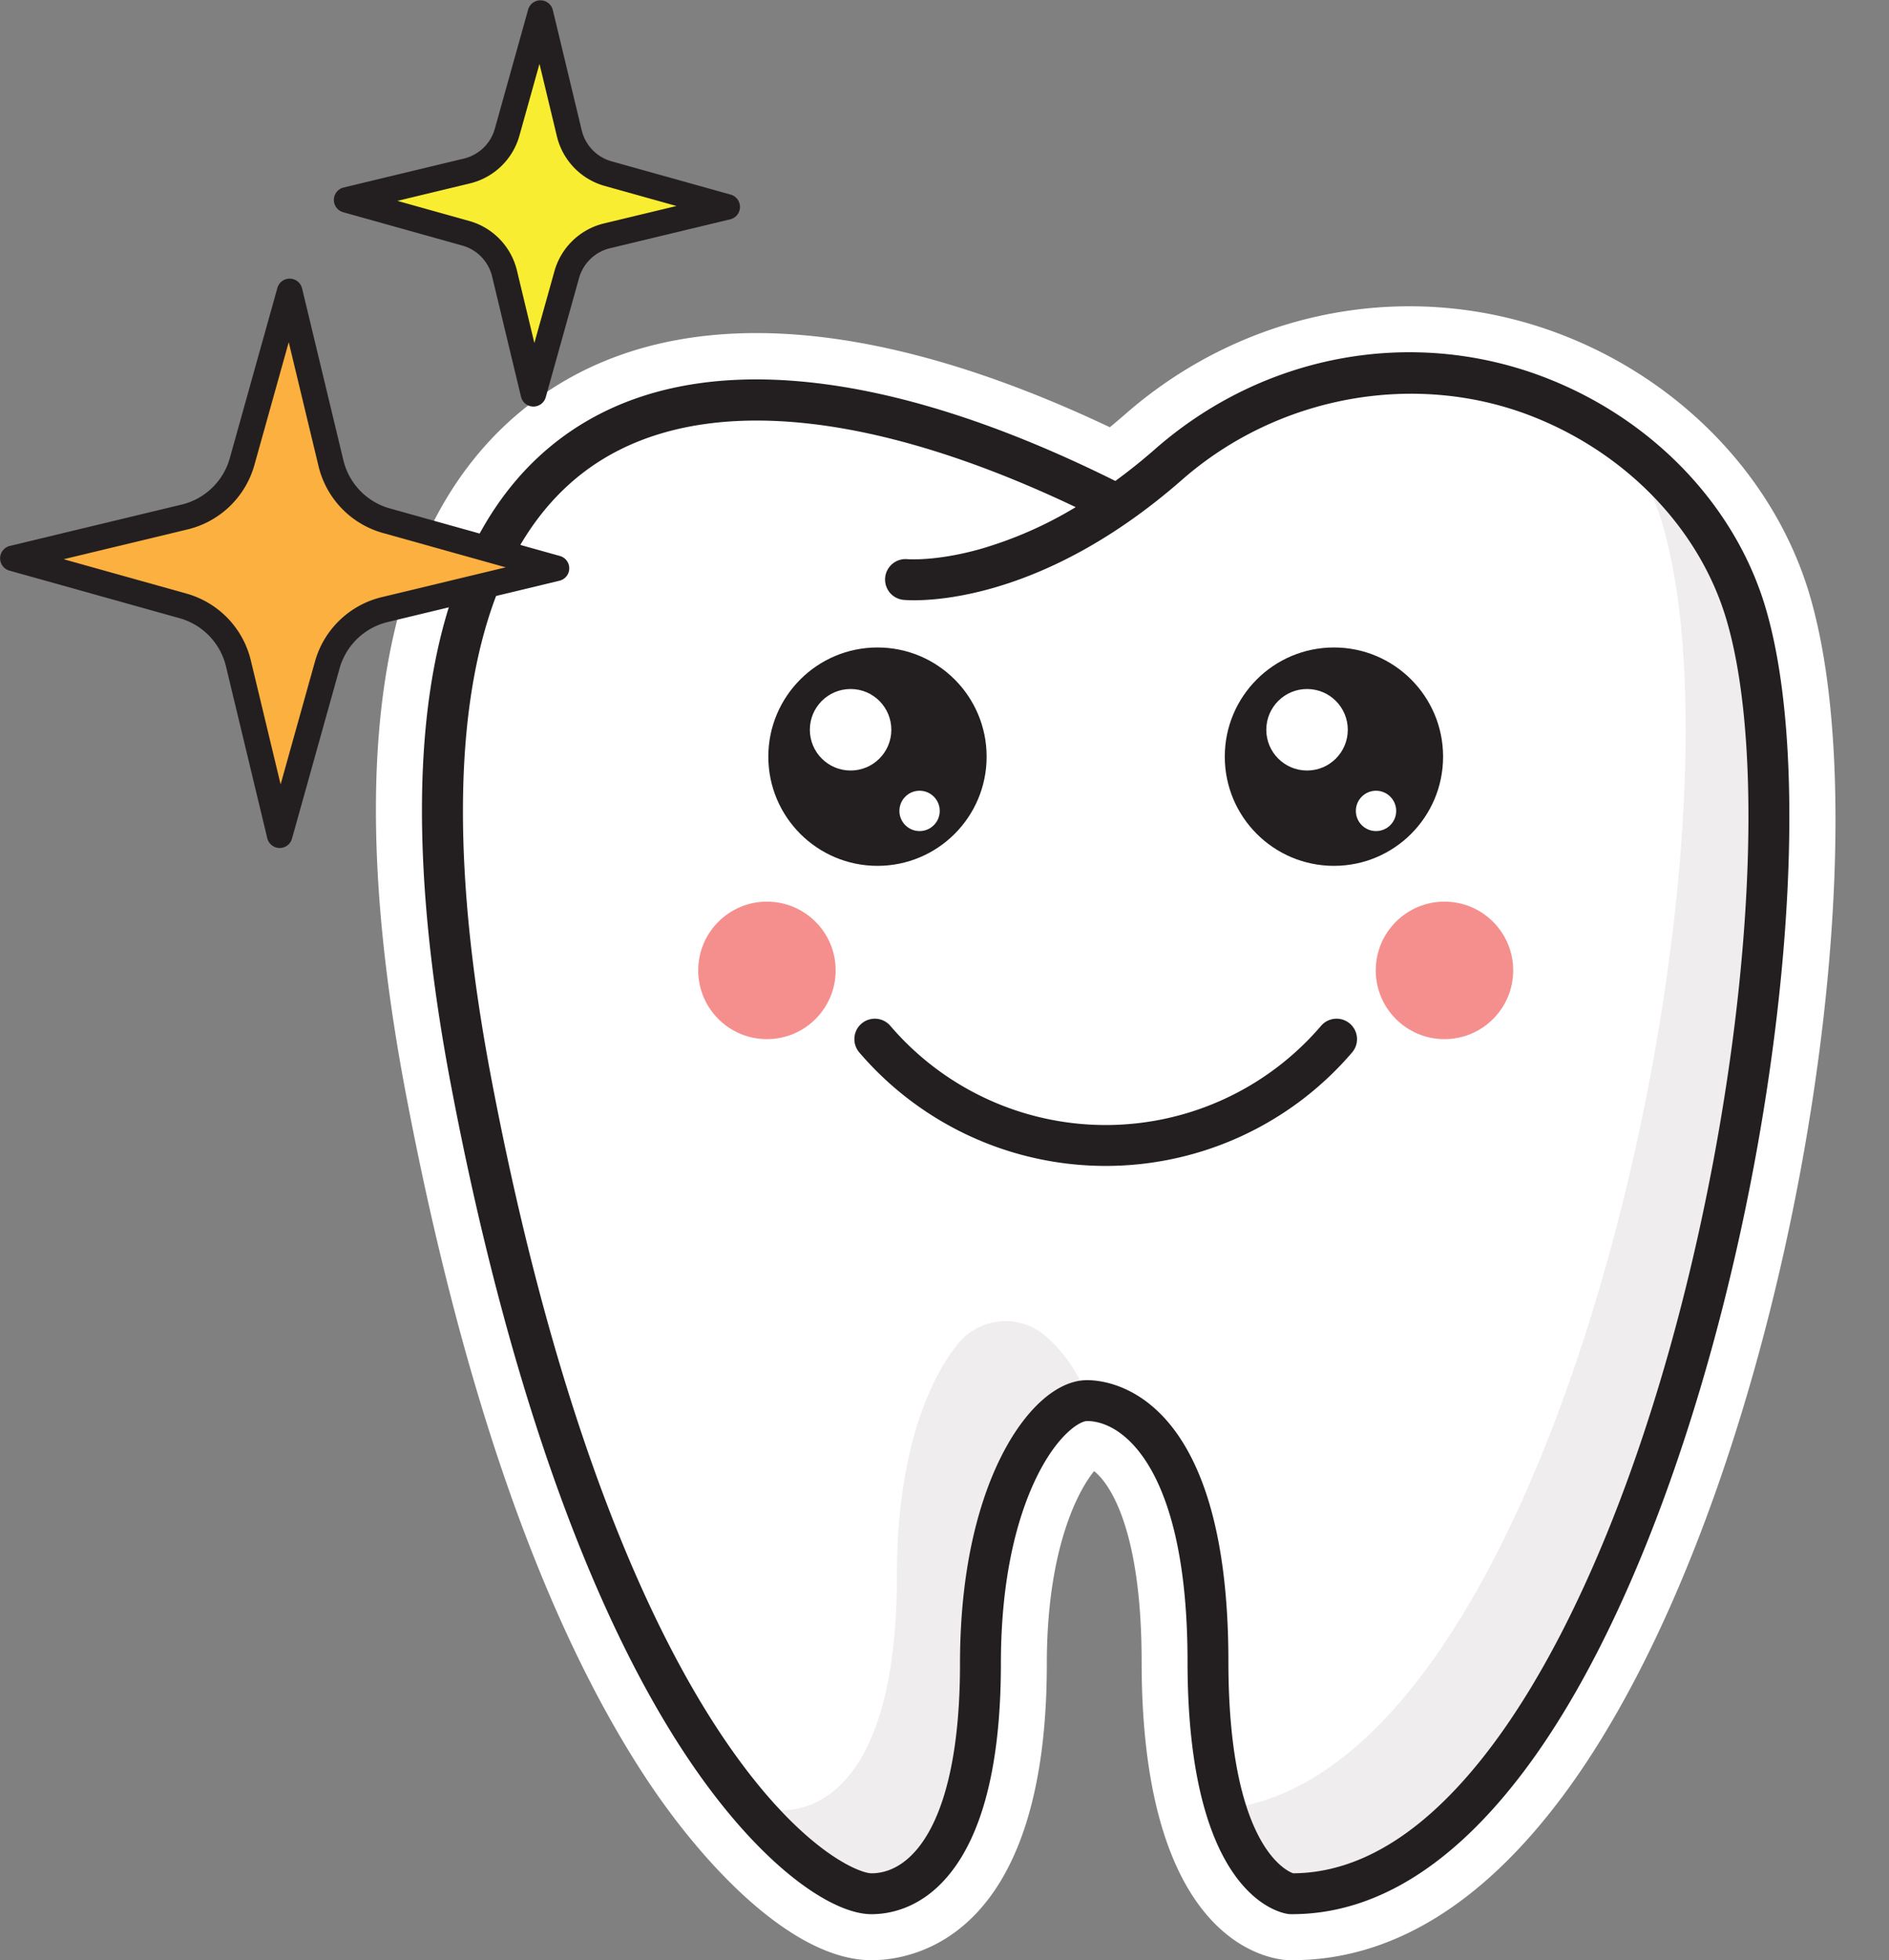
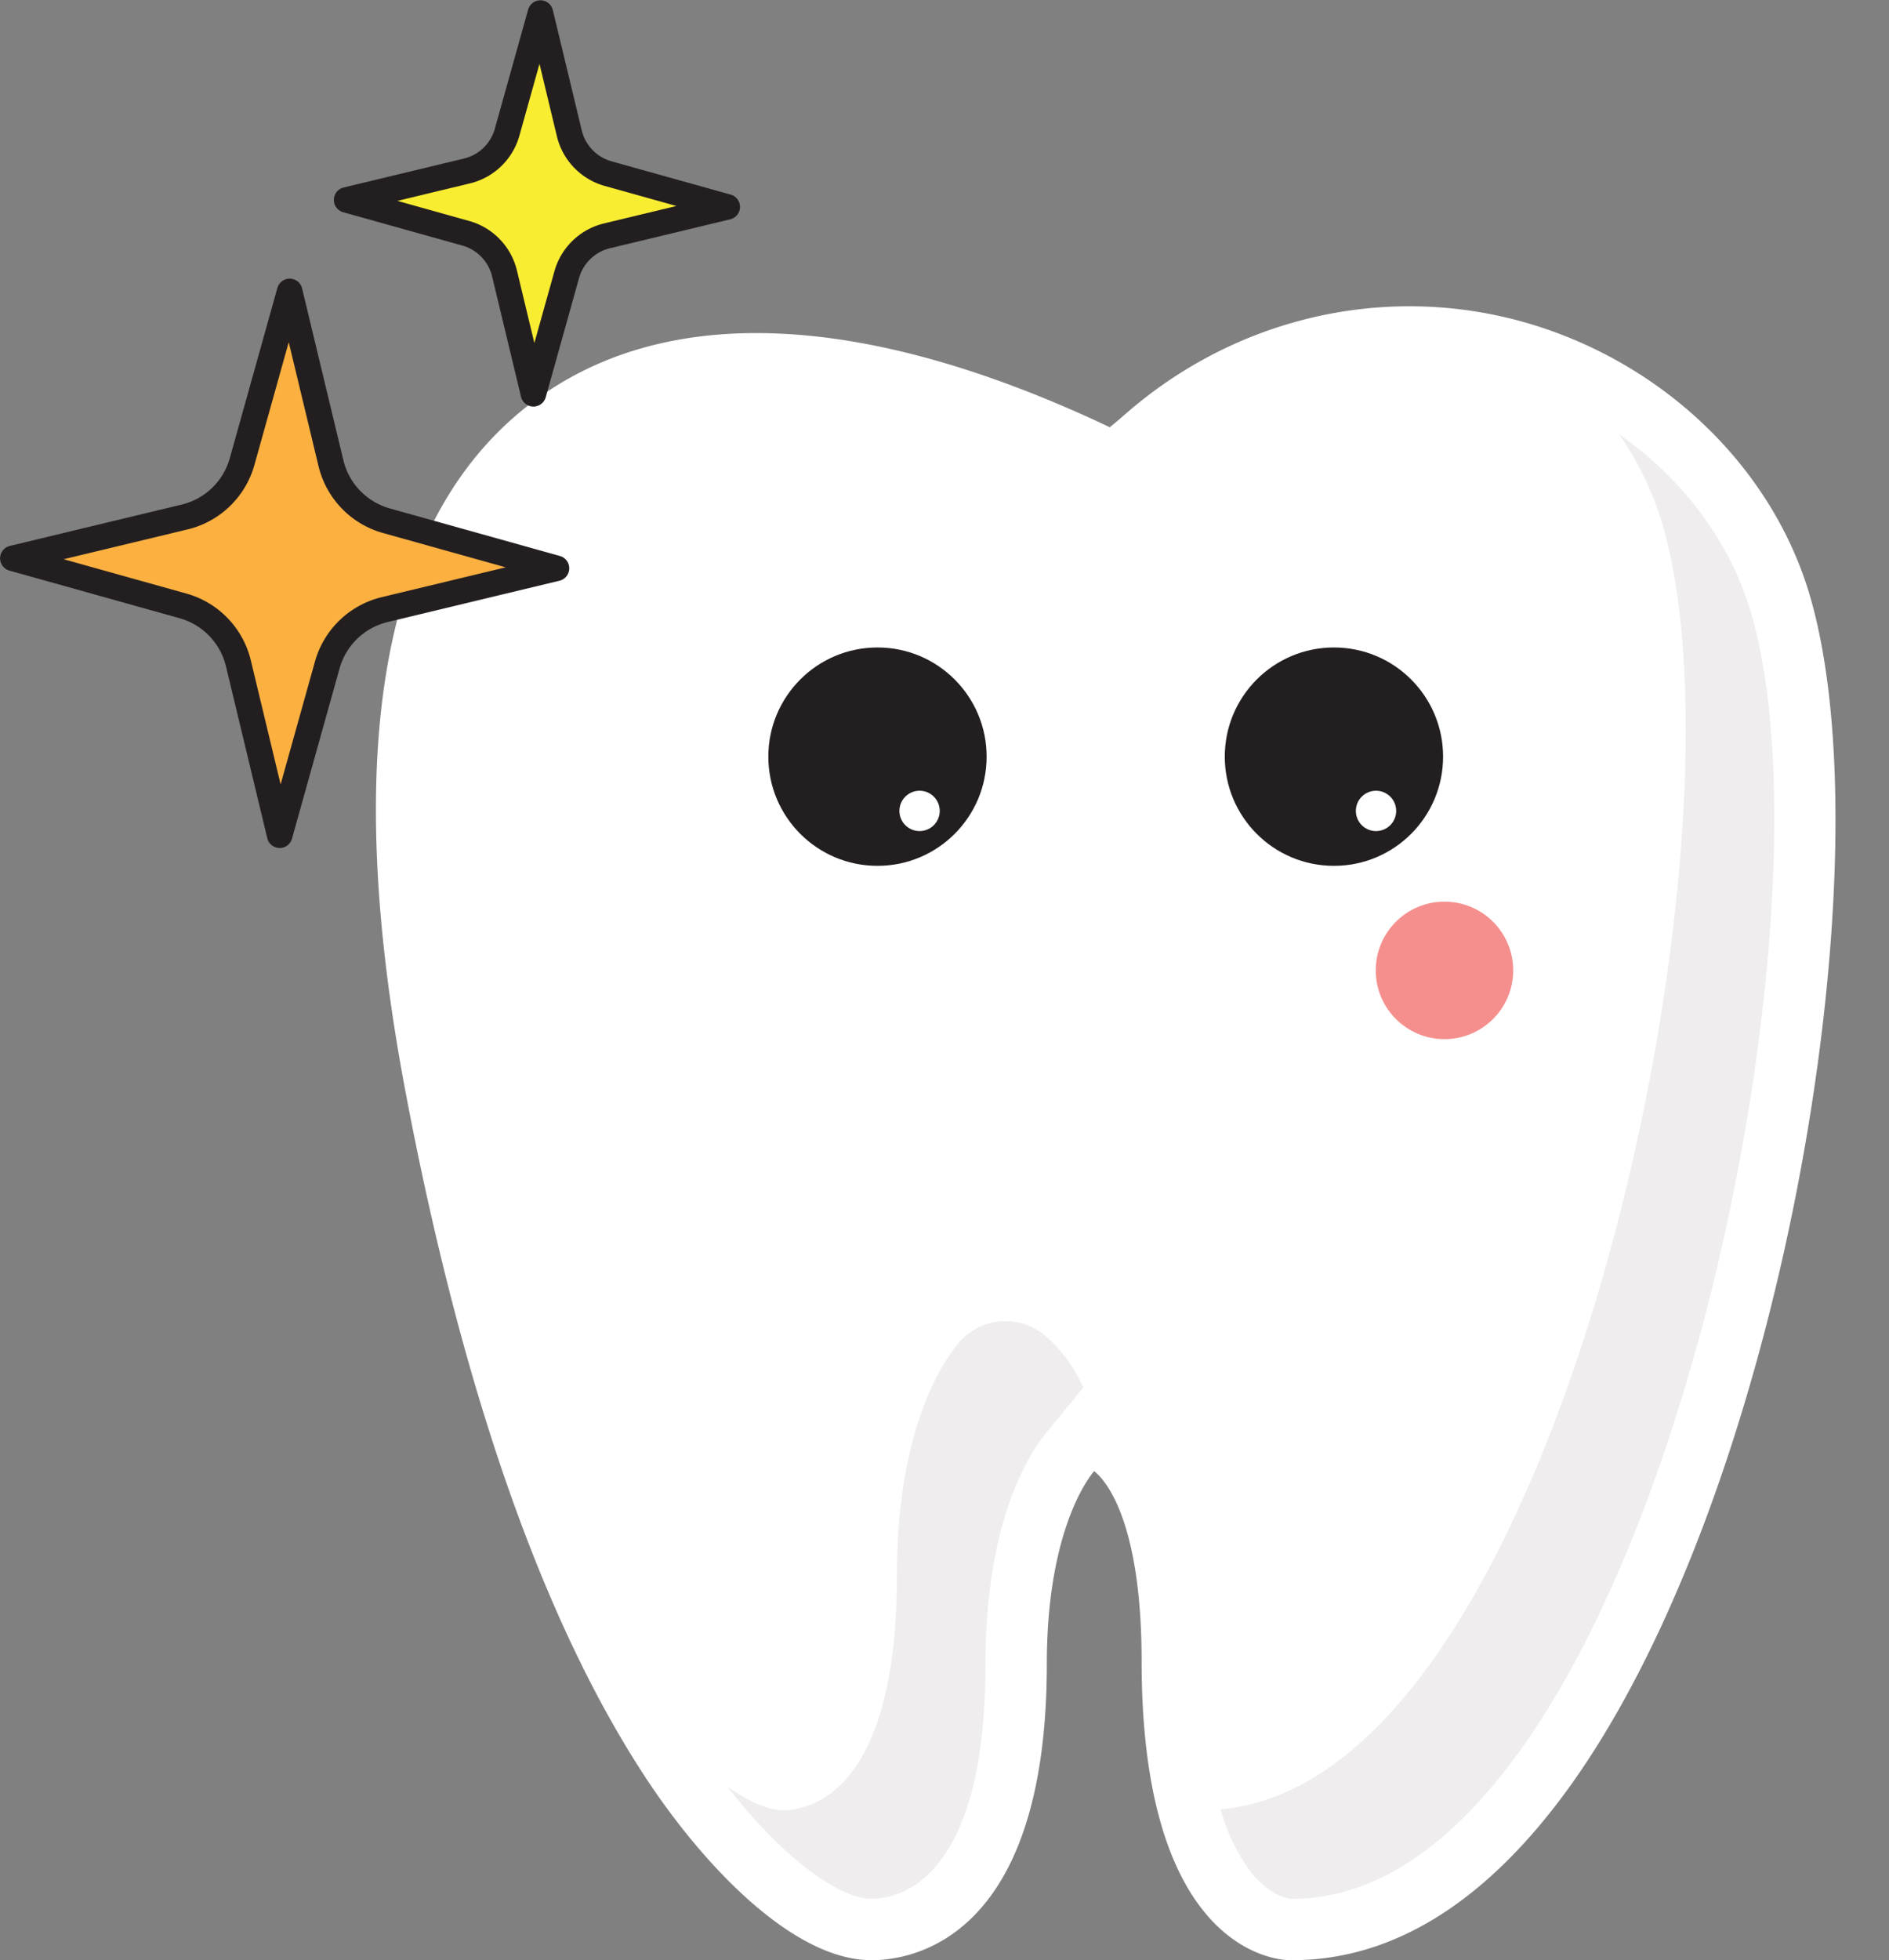
<svg xmlns="http://www.w3.org/2000/svg" data-name="Layer 1" height="383.5" preserveAspectRatio="xMidYMid meet" version="1.0" viewBox="33.6 28.3 369.7 383.5" width="369.7" zoomAndPan="magnify">
  <rect x="33.6" y="28.3" width="369.7" height="383.5" fill="#808080" stroke="none" />
  <g id="change1_1">
    <path d="M387.753,144.632C381.1,122.2,363.247,103.3,340,94.077c-29.2-11.588-62.242-5.719-86.24,15.307q-1.463,1.281-2.955,2.5c-48-22.728-86.933-24.474-112.922-4.957-29.342,22.033-37.712,67.52-24.877,135.2,11.035,58.183,26.79,103.187,46.829,133.764,11.374,17.353,28.987,35.9,44.317,35.9,8.052,0,34.323-4.181,34.323-57.979,0-22.358,6.067-33.823,9.254-37.7,3.3,2.591,9.3,11.964,9.3,37.233,0,50.477,20.96,57.394,27.385,58.312a13.1,13.1,0,0,0,1.747.13h.351c19.115,0,36.82-10.658,52.624-31.681C382.083,322.965,403.28,196.973,387.753,144.632Z" fill="#fff" />
  </g>
  <g id="change2_1">
    <path d="M237.806,289.332h0a12,12,0,0,0-16.678,1.814h0c-3.6,4.381-11.987,17.566-11.987,45.32,0,42.664-17.087,45.98-22.323,45.98-2.746,0-6.53-1.568-10.892-4.636,11.2,14.456,22.2,21.969,28.225,21.969,5.237,0,22.323-3.316,22.323-45.979,0-27.755,8.383-40.94,11.987-45.32l7.152-8.693A27.91,27.91,0,0,0,237.806,289.332Z" fill="#efedee" />
  </g>
  <g id="change2_2">
    <path d="M376.249,148.044c-4.1-13.831-13.341-26.085-25.755-34.763a61.633,61.633,0,0,1,8.422,17.43c14.473,48.792-6.368,171.181-46.707,224.842-12.432,16.538-25.78,25.5-39.72,26.732a37.381,37.381,0,0,0,5.462,11.646c3.593,4.848,7.153,5.694,8.143,5.836a1.453,1.453,0,0,0,.162.012h.253c15.141,0,29.619-9.049,43.033-26.892C369.882,319.226,390.722,196.836,376.249,148.044Z" fill="#efedee" />
  </g>
  <g id="change3_1">
-     <path d="M379.138,147.188c-5.877-19.812-21.747-36.543-42.453-44.759-26.05-10.334-55.555-5.079-77,13.716-2.658,2.329-5.264,4.4-7.8,6.249-22.072-10.981-42.28-17.48-60.1-19.324-19.719-2.039-36.04,1.674-48.509,11.038-12.757,9.58-21.115,24.852-24.844,45.394-3.879,21.364-2.735,48.6,3.4,80.942,10.662,56.215,26.4,101.345,45.518,130.513,14.412,21.991,28.867,31.835,36.8,31.835,4.091,0,11.837-1.481,17.756-11.4,5.03-8.431,7.58-21.078,7.58-37.591,0-18.708,3.929-30.44,7.226-36.989,3.992-7.93,8.223-10.5,9.646-10.5,7.3,0,19.656,9.9,19.656,47.021,0,45.3,17.655,49.127,19.668,49.415a4.033,4.033,0,0,0,.538.04c16.245.094,31.633-9.341,45.73-28.094C372.743,320.433,393.791,196.587,379.138,147.188Zm-10.5,109.731c-9.084,47.457-24.788,88.633-43.084,112.971-12.366,16.449-25.442,24.825-38.872,24.9-1.353-.47-12.669-5.582-12.669-41.456,0-52.368-23.038-55.021-27.656-55.021-5.818,0-12.095,5.57-16.792,14.9-3.686,7.323-8.08,20.308-8.08,40.586,0,30.223-8.955,40.992-17.336,40.992-2.453,0-14.753-4.79-30.109-28.22-12.932-19.733-31.123-57.891-44.347-127.618-11.365-59.923-5.007-100.881,18.387-118.448,8.834-6.633,20.187-9.926,33.6-9.926,17.619,0,38.79,5.682,62.448,16.939a77.93,77.93,0,0,1-18.8,8.232c-8.588,2.39-14.028,1.955-14.15,1.945a4,4,0,0,0-.786,7.961c1.017.1,25.207,2.217,54.555-23.5,18.892-16.552,45.892-21.378,68.782-12.3,18.444,7.317,32.55,22.119,37.734,39.6C378.12,171.885,377.036,213.061,368.64,256.919Z" fill="#231f20" />
-   </g>
+     </g>
  <g id="change3_2">
-     <path d="M250,256.4a63.47,63.47,0,0,1-48.226-22.2,4,4,0,0,1,6.074-5.207,55.477,55.477,0,0,0,84.3,0,4,4,0,0,1,6.074,5.207A63.47,63.47,0,0,1,250,256.4Z" fill="#231f20" />
-   </g>
+     </g>
  <g id="change4_1">
    <circle cx="316.3" cy="218.147" fill="#f58f8d" r="13.45" />
  </g>
  <g id="change4_2">
-     <circle cx="183.7" cy="218.147" fill="#f58f8d" r="13.45" />
-   </g>
+     </g>
  <g id="change5_1">
    <path d="M88.339,191.7l-8.083-33.621a15.414,15.414,0,0,0-10.836-11.24l-33.3-9.311,33.62-8.083A15.412,15.412,0,0,0,80.98,118.606l9.311-33.3,8.083,33.621a15.411,15.411,0,0,0,10.835,11.24l33.3,9.311-33.62,8.083a15.414,15.414,0,0,0-11.241,10.835Z" fill="#fbb040" />
  </g>
  <g id="change3_3">
    <path d="M88.339,194.2h-.047a2.5,2.5,0,0,1-2.384-1.916l-8.083-33.62a12.922,12.922,0,0,0-9.078-9.417l-33.3-9.31a2.5,2.5,0,0,1,.089-4.838l33.621-8.083a12.924,12.924,0,0,0,9.417-9.078l9.311-33.3a2.5,2.5,0,0,1,4.838.089l8.083,33.62a12.922,12.922,0,0,0,9.078,9.417l33.3,9.31a2.5,2.5,0,0,1-.089,4.838l-33.621,8.083a12.924,12.924,0,0,0-9.417,9.078l-9.311,33.3A2.5,2.5,0,0,1,88.339,194.2ZM46.056,137.707l24.038,6.721a17.927,17.927,0,0,1,12.593,13.063l5.834,24.268,6.721-24.037a17.926,17.926,0,0,1,13.063-12.594l24.269-5.835-24.038-6.721a17.923,17.923,0,0,1-12.593-13.063L90.108,95.241l-6.72,24.037a17.929,17.929,0,0,1-13.064,12.594Z" fill="#231f20" />
  </g>
  <g id="change6_1">
    <path d="M138,105.339,132.341,81.8a10.788,10.788,0,0,0-7.586-7.869l-23.314-6.519,23.538-5.659a10.789,10.789,0,0,0,7.869-7.586l6.519-23.314,5.658,23.538a10.791,10.791,0,0,0,7.586,7.869l23.315,6.519-23.538,5.659a10.789,10.789,0,0,0-7.87,7.585Z" fill="#f9ed32" />
  </g>
  <g id="change3_4">
    <path d="M138,107.839h-.046a2.5,2.5,0,0,1-2.385-1.916l-5.658-23.538a8.3,8.3,0,0,0-5.829-6.046L100.768,69.82a2.5,2.5,0,0,1,.088-4.838l23.538-5.659A8.293,8.293,0,0,0,130.44,53.5l6.519-23.314a2.5,2.5,0,0,1,4.838.089l5.659,23.538a8.3,8.3,0,0,0,5.829,6.046L176.6,66.372a2.5,2.5,0,0,1-.089,4.838l-23.538,5.659a8.3,8.3,0,0,0-6.046,5.828l-6.518,23.315A2.5,2.5,0,0,1,138,107.839ZM111.377,67.6l14.052,3.928a13.3,13.3,0,0,1,9.343,9.692l3.41,14.186,3.929-14.05a13.3,13.3,0,0,1,9.692-9.344l14.186-3.41-14.051-3.929a13.3,13.3,0,0,1-9.343-9.693L139.184,40.79l-3.928,14.051a13.3,13.3,0,0,1-9.694,9.344Z" fill="#231f20" />
  </g>
  <g id="change3_5">
    <circle cx="205.333" cy="176.333" fill="#231f20" r="21.362" />
  </g>
  <g id="change1_2">
-     <circle cx="200.071" cy="171.071" fill="#fff" r="7.974" />
-   </g>
+     </g>
  <g id="change1_3">
    <circle cx="213.571" cy="186.946" fill="#fff" r="3.946" />
  </g>
  <g id="change3_6">
    <circle cx="294.667" cy="176.333" fill="#231f20" r="21.362" />
  </g>
  <g id="change1_4">
-     <circle cx="289.404" cy="171.071" fill="#fff" r="7.974" />
-   </g>
+     </g>
  <g id="change1_5">
    <circle cx="302.904" cy="186.946" fill="#fff" r="3.946" />
  </g>
</svg>